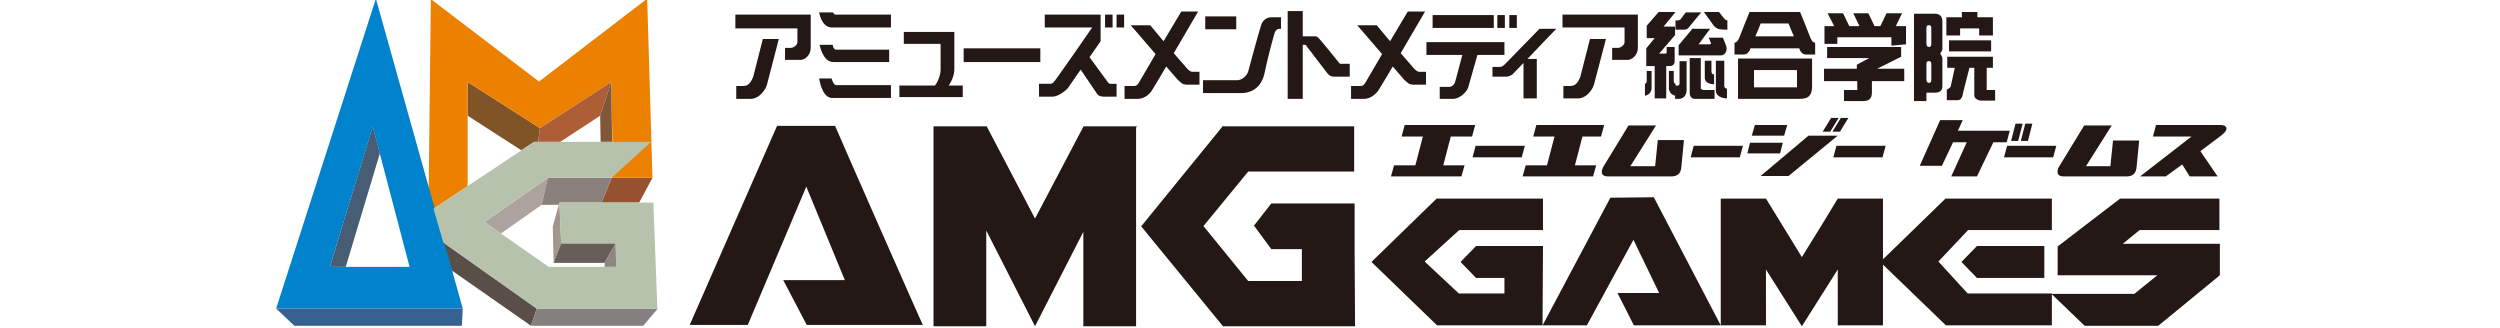
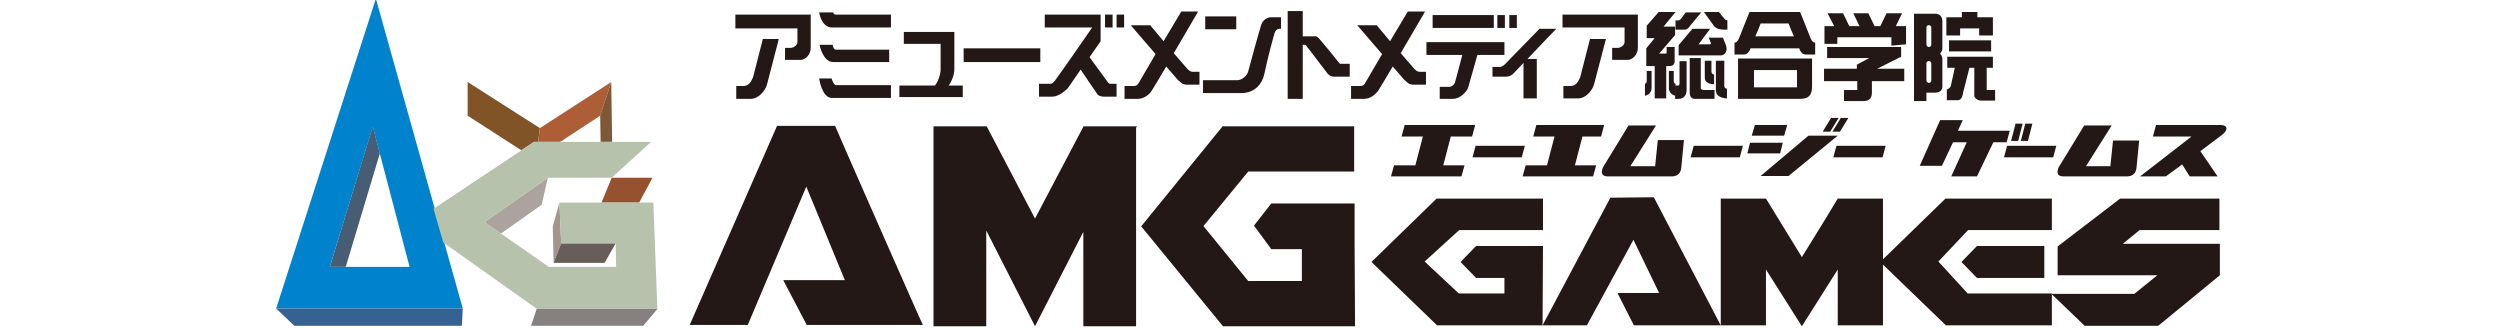
<svg xmlns="http://www.w3.org/2000/svg" version="1.1" id="レイヤー_1" x="0" y="0" viewBox="0 0 564 74" style="enable-background:new 0 0 564 74" xml:space="preserve">
  <style>.st16{fill:#231815}</style>
  <path style="fill:#ada39e" d="m123.6 40.1-1.4 6.1-9.2 6.5-3.7-2.6z" />
  <path style="fill:#805427" d="m105.5 18.5 16.3 10.4-.4 3.1h-.9l-2.9 1.9-12.1-7.8z" />
  <path style="fill:#96522e" d="M138 40.1h9.2l-3 5.6h-8.5z" />
  <path style="fill:#465d74" d="m74.4 60.2 9.7-31.7 1.6 6.1L78 60.2z" />
  <path style="fill:#a2958e" d="m126.2 45.7.4 9.2-1.7 4.4-.2-8.2z" />
  <path style="fill:#685e59" d="M126.6 54.9h12.3l-2.5 4.4h-11.5z" />
-   <path style="fill:#8e8580" d="m138.9 54.9.1 5.3h-2.6v-.9z" />
-   <path style="fill:#5a4e49" d="m100 54.7 21.1 14.9-1.3 3.9L101.9 61z" />
  <path style="fill:#878080" d="M121.1 69.6h27.3l-3.3 3.9h-25.3z" />
-   <path style="fill:#ec8000" d="M121.6 18.4 97.2-.2l-.5 43.5 1.1 3.8 7.7-5.1V18.5l16.3 10.4 16.1-10.4.3 15.2-.2 6.4h9.2L146-.3z" />
  <path d="M104.4 69.6 84.8-.3 62.3 69.6h42.1zm-30-9.4 9.7-31.6 8.3 31.6h-18z" style="fill:#0082cd" />
  <path style="fill:#366293" d="M62.3 69.6h42.1l-.2 3.9H66.4z" />
-   <path style="fill:#8a807c" d="M123.6 40.1H138l-2.3 5.6h-9.5l-.1.5h-3.9z" />
  <path style="fill:#ad5e36" d="m137.9 18.5-2.5 7.6-9 5.9h-5l.4-3.1z" />
  <path style="fill:#805837" d="m137.9 18.5-2.5 7.6.1 5.9h2.6z" />
  <path d="M126.6 54.9h12.3l.1 5.3h-15.2l-14.5-10.1 14.3-10H138l8.9-8.1h-26.4L97.8 47.1l2.2 7.6 21 14.9h27.3l-.9-23.9h-21.2l.4 9.2z" style="fill:#b7c2ad" />
  <path class="st16" d="M316.9 28.2h15.9l-.7 2.6h-4.8l-1.7 6.5h4.8l-.7 2.5h-15.9l.7-2.5h4.8l1.7-6.5h-4.8l.7-2.6zM332.9 32.9H344l-.7 2.6h-11.1l.7-2.6zM346.6 28.2h15.3l-.7 2.6H357l-1.7 6.5h4.8l-.7 2.5h-15.9l.7-2.5h4.8l1.7-6.5h-4.8l.7-2.6zM362.8 39.8c-1.4 0-1.7-.7-1.2-2l5.8-9.5h6.2l-5.8 9.2h5.6l.6-5.9h5.9l-.6 6.2c-.1 1.3-.9 2-2.2 2h-14.3zM382.1 32.9h11.1l-.7 2.6h-11.1l.7-2.6zM394.8 32.2h7.4l-.6 2.4h-7.4l.6-2.4zm1.1-4h7.3l-.7 2.4h-7.3l.7-2.4zm12.1 2.4h6.6l-11.1 9.1h-6.3l10.8-9.1zm5.1-4h1.7l-1.9 3.1h-1.7l1.9-3.1zm2.2 0h1.7l-1.9 3.1h-1.7l1.9-3.1zM414.3 32.9h11.1l-.7 2.6h-11.1l.7-2.6zM452.8 32.9h11.1l-.7 2.6h-11.1l.7-2.6zM437.7 27.1h5.1l-1.1 2.4h11.7l-.7 2.6h-3l-3.7 7.7h-5.8l3.5-7.7h-3.1l-2.5 5.3h-5l4.6-10.3zm17 .8h1.6l-1 3.9h-1.6l1-3.9zm2.2 0h1.6l-1 3.9h-1.6l1-3.9zM465.6 39.8c-1.4 0-1.7-.7-1.2-2l5.8-9.5h6.2l-5.8 9.2h5.5l.6-5.8h5.9l-.6 6.1c-.1 1.3-.9 2-2.2 2h-14.2zM494.4 30.8h-8.7l.7-2.6H501c1.2 0 2.1.8.2 2.3l-4.8 3.6 3.9 5.7H494l-1.7-2.7-3.7 2.7h-5.8l11.6-9zM446 62.7h15.2v-7.2H446l-3.5 3.6zM478.9 55l3.8-3.1h18v-7.1h-22.4l-14.1 10.8v6.5h22.5l-5.2 4.2h-18.7l7.5 7.2h16.6l13.9-11.4V55zM244.4 28.5v.1l-10.9 20.7-10.9-20.8h-12v45.1h11.9V52l11 21.6v.1-.1l10.9-21.3v21.3h11.9V28.8l.2-.3h-.2zM305.6 56.2V45.9h-18.8l-3.9 5 3.9 5.3h6.9v7.2h-12.1L271.5 51l10.1-12.3h23.9V28.5H276l-.1-.1L257.5 51h-.1l18.5 22.6h29.8l-.1-17.4zM188.4 28.4h-13.1c-.2.5-19.7 44.9-19.7 44.9h13.1l13.2-31.2 8.7 21.1h-13.9l5.3 10.1h26.2c-.1 0-19.6-44.3-19.8-44.9z" />
  <path class="st16" d="M462.9 51.9v-7.1h-24l-14.1 13.7V44.8h-10.2l-3.4 5.6-4.7 7.6v.1-.1l-8.1-13.2h-10.2v28.6h10.2V60.8l8.1 12.8 8.1-12.8v12.6h10.2V59.7L439 73.4h23.9v-7.2.1-.1h-19l-6.6-7.2 6.7-7.1zM348.1 55.5H333l-3.5 3.6 3.5 3.6h6.4v3.5h-10.3l-7.7-7.2 7.8-7.1h18.9v-7.1h-24L309.5 59l-.1.1 14.8 14.3H348z" />
  <path class="st16" d="m348 73.4 15.3-28.8 9.8-.1 15.1 28.9h-19.6l-3.7-7.3h9.4l-5.8-12L358 73.4zM217.4 10.9h17.3V14h-17.3zM271.9 3.7h7v2.9h-7zM166.1 19.4h1.6c1.3 0 1.8-1.1 2.2-2l2.2-8.6h3.6L173 19.2c-.4 1.3-1.9 3.1-3.6 3.1h-3.3v-2.9z" />
  <path class="st16" d="M165.9 3.3h17v7.5c0 1.7-1.4 2.7-2.2 2.7h-3.6v-2.7h1.3c.6 0 1.5-.6 1.5-1.3V6.4h-14V3.3zM188.6 3.3H201v2.9h-13.3c-2.4 0-2.9-3.4-2.9-3.4h3.2s0 .5.6.5M188.6 11.2h12V14H188c-2.4 0-3.1-3.9-3.1-3.9h3c-.1 0 .1 1.1.7 1.1M188.6 19.2H201v2.9h-13.3c-2.3 0-2.9-4.4-2.9-4.4h2.8c0-.1.4 1.5 1 1.5M212.2 15.7V9.9h-8.3V7.2h11.4v8.5c0 1.2-.7 2.9-1.3 3.6h3.2v2.6h-14.3v-2.6h8c.6-.6 1.3-2.4 1.3-3.6M249.3 3.3h1.7v2.9h-1.7zM251.9 3.3h1.7v2.9h-1.7zM234.5 18.9h2.4c.7 0 1-.6 1.3-1 .2-.2 7-9.9 8.2-11.7h-10.7V3.3h12.6v6l-2.5 3.6 4.1 5.6s.2.4.6.4h1.4v2.9h-2.6s-1.2.1-1.7-.5c-.3-.4-3.8-5.6-3.8-5.6l-2.9 4.2s-1.8 1.9-3.5 1.9h-3v-2.9zM270.3 2.6s-2.8 4.8-5.5 9.4l2.7 3.1s.8 1.1 1.5 1.1h1.6v2.9h-3l-.5-.1c-.4 0-1-.7-1.4-1l-2.6-3c-1.7 2.9-3.1 5.2-3.3 5.5-.5.8-1.7 1.8-3.1 1.8h-3v-2.9h2.2c.4 0 .8-.3 1-.7l3.8-6.5-5.6-6.5h4.4l3 3.6 4-6.7h3.8zM286.7 3.9h2.3v2.6h-.4c-.4 0-.8.3-1 .8-.3.9-1.6 5.7-2.3 9.1-.6 3-2.6 4.6-5.3 4.6h-8.6v-2.9h7.7c1 0 2.2-.9 2.5-2 .3-1.1 2.4-8.9 2.9-10.4.3-1.1 1.3-1.8 2.2-1.8M321.5 2.6s-2.8 4.8-5.5 9.4l2.7 3.1s.8 1.1 1.5 1.1h1.5v2.9h-3l-.5-.1c-.4 0-1-.7-1.4-1l-2.6-3c-1.7 2.9-3.1 5.2-3.3 5.5-.6.8-1.8 1.8-3.1 1.8h-3v-2.9h2.2c.4 0 .8-.3 1-.7l3.8-6.5-5.6-6.5h4.4l3 3.6 4-6.7h3.9zM352.7 19.4h1.6c1.3 0 1.8-1.1 2.2-2l2.2-8.6h3.6l-2.7 10.3c-.4 1.3-1.8 3.1-3.6 3.1h-3.3v-2.8z" />
  <path class="st16" d="M352.5 3.3h17v7.5c0 1.7-1.4 2.7-2.2 2.7h-3.6v-2.7h1.3c.6 0 1.5-.6 1.5-1.3V6.2h-14V3.3zM293.9 8.2h2.9c.4 0 .5.3.7.4.4.4 4.5 5.4 4.7 5.7.1.1.2.1.3.1h2v2.9H301c-.8 0-1.1-.3-1.5-.7-.2-.2-4.3-5.7-4.6-6-.1-.2-.3-.5-.5-.5h-.5v12.2h-3.4V2.5h3.4v5.7zM323.2 3.4H337v2.9h-13.8zM340.5 3.4h1.7v2.9h-1.7zM337.8 3.4h1.7v2.9h-1.7zM324.9 19.6h2.1c.4 0 1-.4 1.2-.9.2-.5 1.4-5.3 1.7-6.3h-8.1V9.5h17.6v2.9h-6.1c-.1.3-1.9 6.8-2.1 7.4-.2.7-1.7 2.5-3.4 2.5h-3v-2.7zM336.7 15.1h1.7c.6 0 1.2-.7 1.2-.7l7.7-7.9h3.8s-3.7 3.8-6.5 6.8h2.1v8.9h-3v-8s-2.1 2.2-2.2 2.3c-.3.4-1 .8-1.8.8h-.8s-.1 0 0 0h-2.2v-2.2zM378 2.7h-3.8l-2.7 3.1v2.8h1.8l-1.9 2.3v4h5.3c.6 0 1.1-.3 1.1-1.1v-3.2H376v1.2c0 .2-.1.3-.3.3h-1.4l3.6-4.2V6h-2.6l2.7-3.3z" />
  <path class="st16" d="M373.3 14.5h2.6v7.7h-2.6zM371.5 16h1.1v3.8c0 1.6-1.5 1.8-1.5 1.8v-2.7s.4 0 .4-.7V16zM377.7 16h-1.2v3.8c0 1.6 1.5 1.8 1.5 1.8v-2.7s-.4 0-.4-.7V16zM383.8 2.8h-3.5s-1 1.3-1.1 1.5c-.1.1-.4.3-.6.3h-.6v2.1h2c.3 0 .6-.1.9-.4.2-.3 2.9-3.5 2.9-3.5M389.7 6.7V4.6s-.3-.1-.4-.1c-.1 0-1.5-1.8-1.5-1.8h-3.4s2.1 2.9 2.3 3.2c.3.3.9.7 1.3.7.4.1 1.7.1 1.7.1M385.8 6.5h-4l-3.1 3.7v2.3h9.5c1 0 1.6-1.1 1.2-2.2-.3-.8-.7-1.8-.7-1.8h-3.2s.4 1.1.5 1.2c0 .1 0 .3-.3.3h-2.5l2.6-3.5z" />
  <path class="st16" d="M378.9 13.8h1.6v6.5c0 1.3-.8 2-1.7 2h-.9v-3h.6c.2 0 .3-.1.4-.3v-5.2zM381.2 13.1h2.5V20c.2.2.4.3.7.3h2.4v2h-4.5c-1.2 0-1.1-1.5-1.1-1.5s0-.6 0 0v-7.7z" />
  <path class="st16" d="M386.1 13.7h-1.5v3.8c0 1.6 2.1 1.5 2.1 1.5v-2.2s-.6 0-.6-.7v-2.4zM389 13.7h-1.9v6.7c0 1.8 2.5 1.8 2.5 1.8V20s-.6 0-.6-.7v-5.6zM409.4 9.6c-.5 0-.9-.8-1.1-1.4-.2-.6-2.2-5.5-2.2-5.5h-11.4s-2 4.9-2.2 5.5c-.2.6-.6 1.4-1.1 1.4h-.1v2.7h2c.8 0 1.1-.4 1.4-.9.1-.1.1-.3.2-.5h11c.1.3.2.4.2.5.3.5.6.9 1.4.9h2V9.6h-.1M396 8.2c.5-1.1 1-2.3 1.2-2.9h6.3c.2.6.7 1.7 1.2 2.9H396zM392.2 22.3h13.9c1.9 0 2.7-.8 2.7-2.8v-6.3h-16.7v9.1zm3.5-6.5h9.7v3.9h-9.7v-3.9zM418.1 3h3.4l1.4 2.9h1.3l1.4-2.9h3.5l-1.4 2.9h2.3V10l-3.3.3V8.4h-12.2v1.5h-2.9v-4h2.2L412.3 3h3.5l1.4 2.9h2.3zM422.3 18.3v2.6c0 1.6-1 1.9-1.9 1.9H416v-2.5h3v-2h-7.5v-2.8h7.4v-.9l2.8-1.5h-9.5v-2.5h16.7v2.2l-5.4 2.7h6.1v2.8h-7.3zM439.7 9.1h9.5v2.5h-9.5zM448.2 20.3v-5h1.4v-2.5h-10.3v2.5h1.7c-.2 1-.8 3.7-.9 4.1-.1.5-.9.8-.9.8v2.4h2.5c.8 0 1.1-1 1.2-1.8l1.4-5.5h1.1v6.3c0 .6.9 1.1 1.5 1.1h3.2v-2.4h-1.9zM442.2 6.4h4.3V8h3.1V3.9h-3.5V2.7h-3.5v1.2h-3.5V8h3.1zM436.6 3.1h-4.8v19.7h2.8v-1.9h2c1.2 0 1.6-.7 1.6-1.4v-6.3c0-.5-.5-1.1-.5-1.1s.5-.7.5-1V4.8c0-.8-.4-1.7-1.6-1.7m-.9 15c0 .9-1.1.7-1.1 0v-3.8c0-.7 1.1-.7 1.1 0v3.8zm0-8.1c0 .9-1.1.7-1.1 0V6.2c0-.7 1.1-.7 1.1 0V10z" />
</svg>